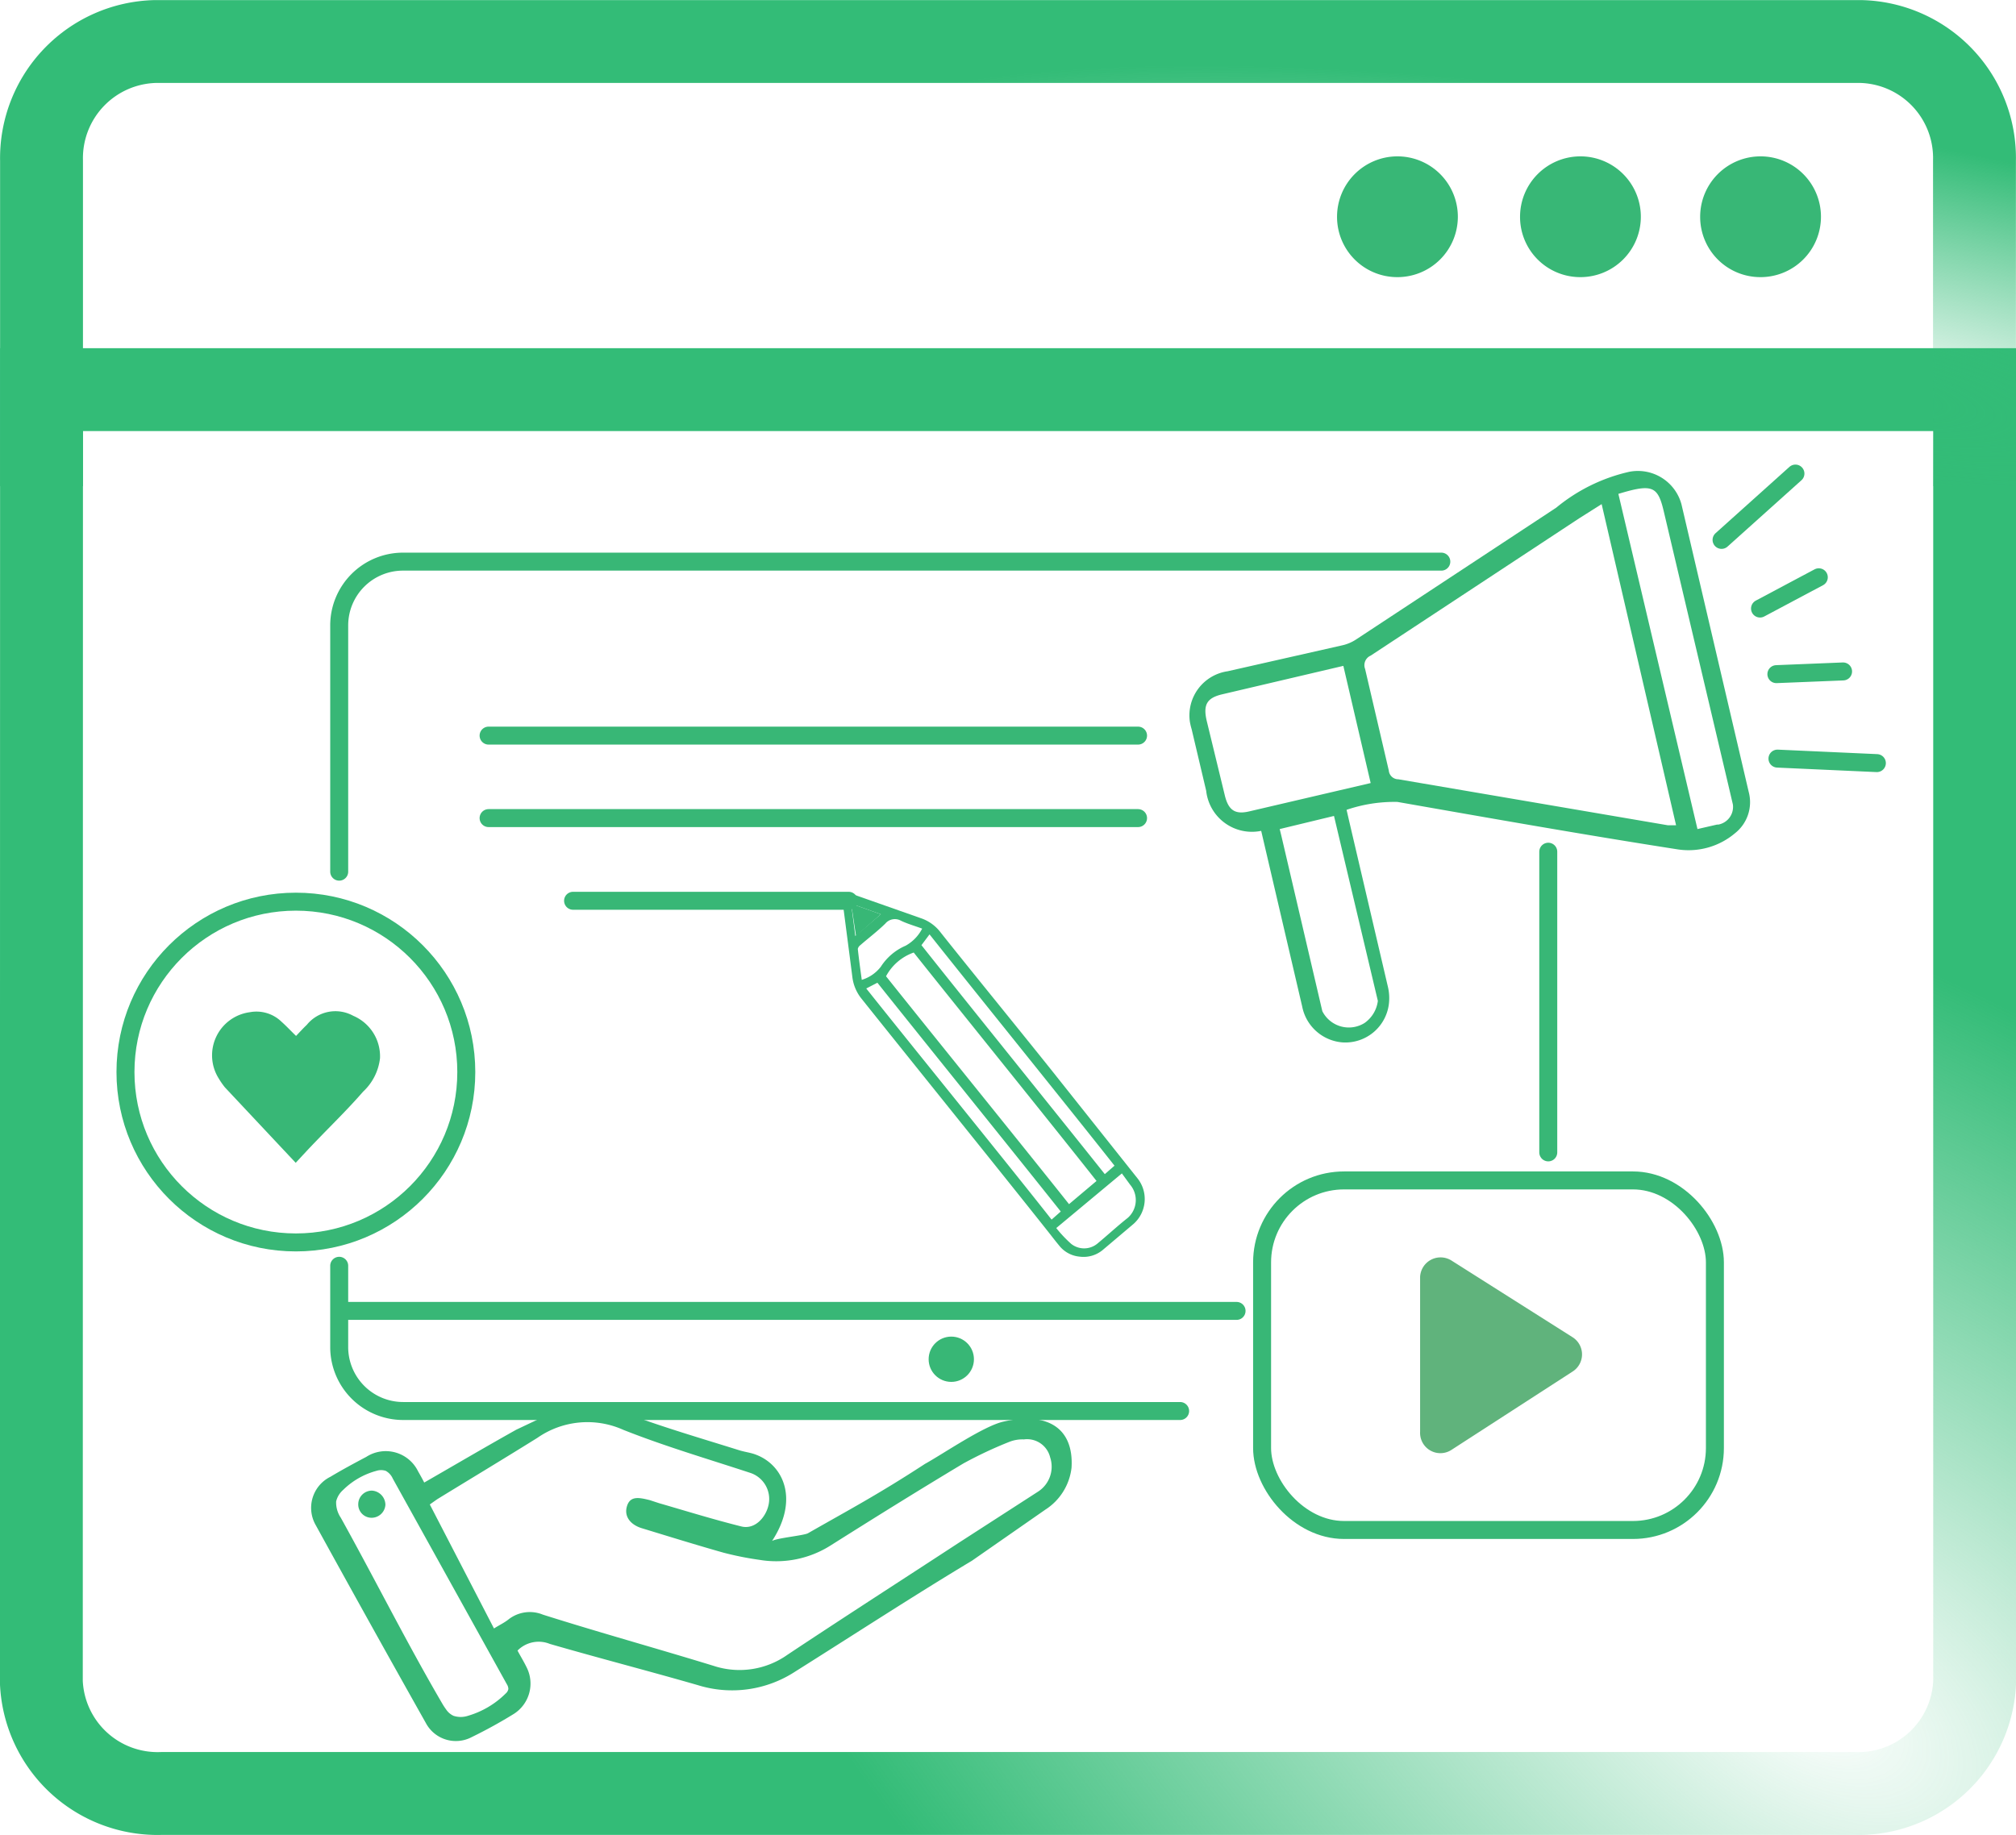
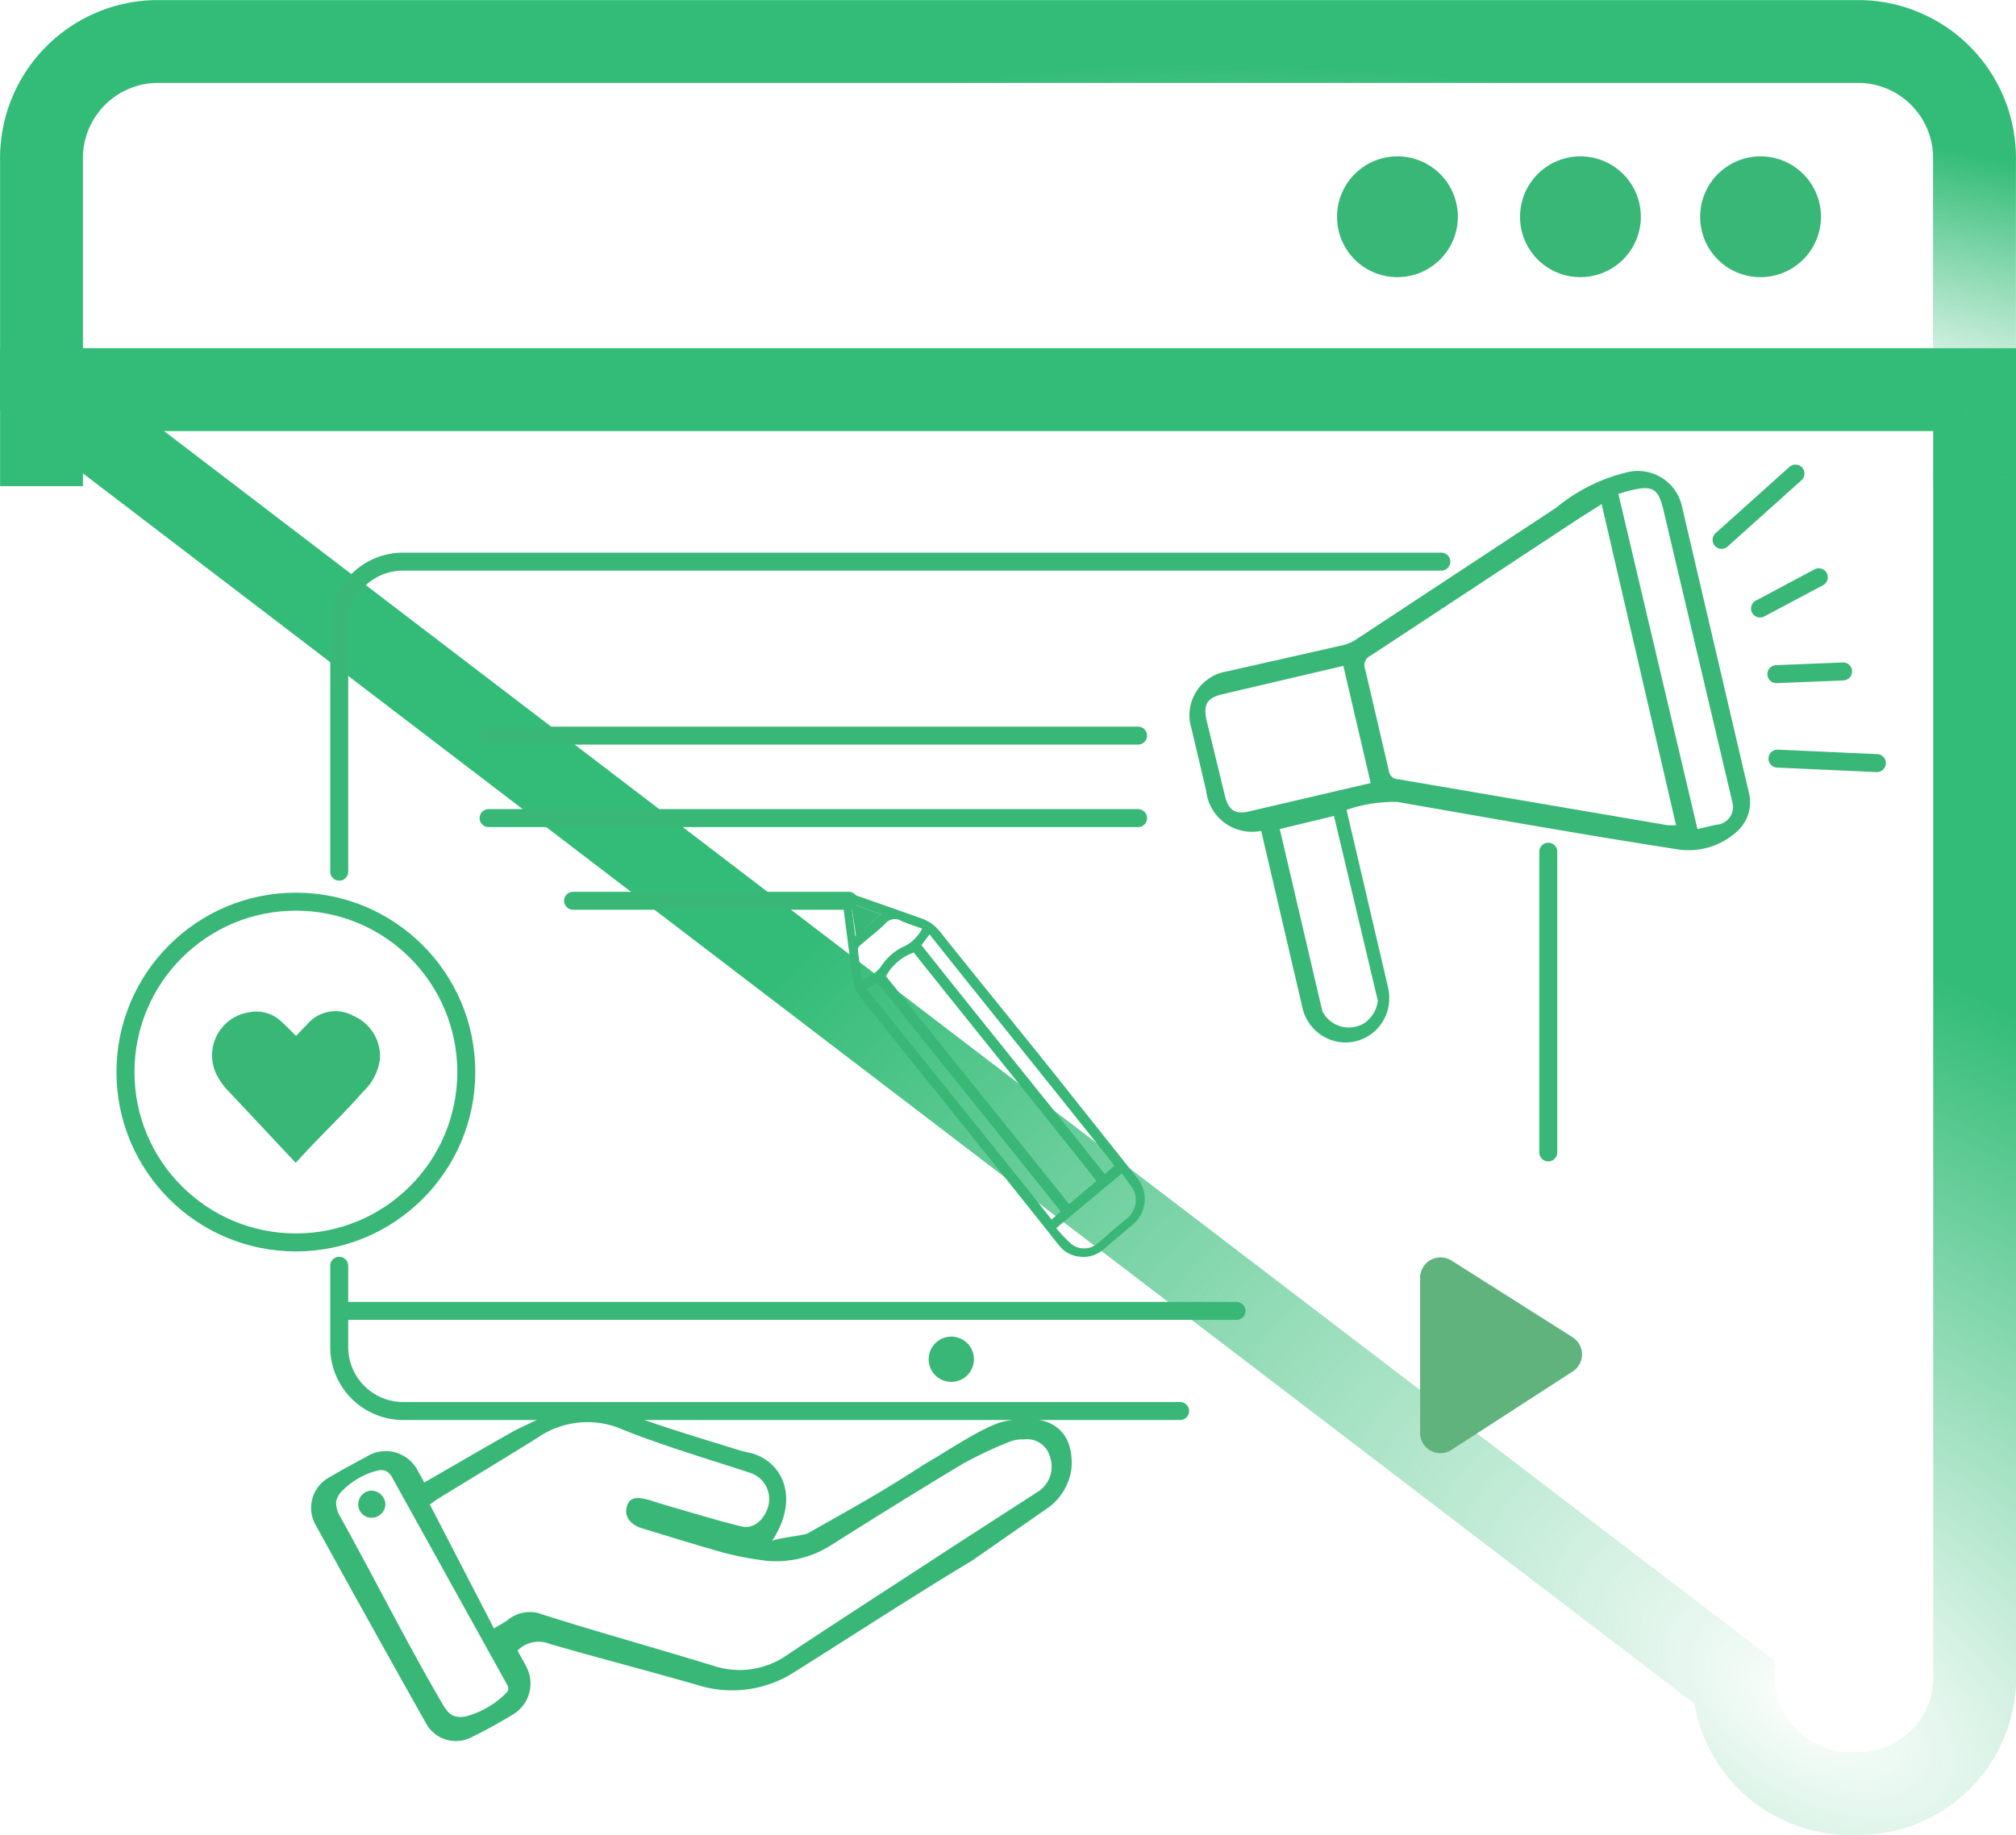
<svg xmlns="http://www.w3.org/2000/svg" xmlns:xlink="http://www.w3.org/1999/xlink" id="Layer_1" data-name="Layer 1" viewBox="0 0 112.15 102.1">
  <defs>
    <style>.cls-1,.cls-3,.cls-4,.cls-6{fill:none;}.cls-2{clip-path:url(#clip-path);}.cls-3,.cls-4,.cls-6{stroke-miterlimit:10;}.cls-3,.cls-4{stroke-width:4.61px;}.cls-3{stroke:url(#radial-gradient);}.cls-4{stroke:url(#radial-gradient-2);}.cls-5{fill:#38b776;}.cls-6{stroke:#38b776;stroke-linecap:round;}.cls-7{fill:#60b37c;}</style>
    <clipPath id="clip-path">
      <rect class="cls-1" width="112.15" height="102.1" />
    </clipPath>
    <radialGradient id="radial-gradient" cx="-888.56" cy="593.14" r="1" gradientTransform="matrix(60.94, 36.45, 20.09, -33.58, 42333.41, 52400.48)" gradientUnits="userSpaceOnUse">
      <stop offset="0" stop-color="#33bc77" stop-opacity="0" />
      <stop offset="0.07" stop-color="#33bc77" stop-opacity="0.08" />
      <stop offset="1" stop-color="#33bc77" />
    </radialGradient>
    <radialGradient id="radial-gradient-2" cx="-887.23" cy="570.06" r="1" gradientTransform="matrix(60.93, 11.55, 2.64, -13.94, 52657.03, 18215.79)" xlink:href="#radial-gradient" />
  </defs>
  <g class="cls-2">
-     <path class="cls-3" d="M2.31,21.68H109.85V93.57a6.47,6.47,0,0,1-6.7,6.22H9a6.47,6.47,0,0,1-6.7-6.22Z" />
+     <path class="cls-3" d="M2.31,21.68H109.85V93.57a6.47,6.47,0,0,1-6.7,6.22a6.47,6.47,0,0,1-6.7-6.22Z" />
    <path class="cls-4" d="M2.31,27.05V8.94A6.49,6.49,0,0,1,8.64,2.31h94.87a6.48,6.48,0,0,1,6.33,6.63V27.05" />
    <path class="cls-5" d="M97.94,15.42a3.36,3.36,0,1,0-3.36-3.36A3.35,3.35,0,0,0,97.94,15.42Z" />
    <path class="cls-5" d="M87.92,15.42a3.36,3.36,0,1,0-3.36-3.36A3.35,3.35,0,0,0,87.92,15.42Z" />
    <path class="cls-5" d="M77.74,15.42a3.36,3.36,0,1,0-3.36-3.36A3.35,3.35,0,0,0,77.74,15.42Z" />
  </g>
  <path class="cls-6" d="M65.65,78.51H22.43A3.56,3.56,0,0,1,18.87,75V70.43" />
  <line class="cls-6" x1="86.13" y1="47.39" x2="86.13" y2="64.12" />
  <path class="cls-6" d="M18.87,48.5V34.81a3.55,3.55,0,0,1,3.56-3.56H80.18" />
  <circle class="cls-5" cx="52.92" cy="75.63" r="1.26" />
  <line class="cls-6" x1="19.1" y1="72.94" x2="68.79" y2="72.94" />
  <path class="cls-5" d="M54.07,86.84C50.87,88.76,47.43,91,44.25,93a6.42,6.42,0,0,1-5.44.76c-2.74-.79-5.49-1.5-8.22-2.29a1.65,1.65,0,0,0-1.8.37c.17.32.35.61.5.92a2,2,0,0,1-.7,2.6,26.65,26.65,0,0,1-2.34,1.29,1.89,1.89,0,0,1-2.56-.78q-3.09-5.49-6.12-11a1.93,1.93,0,0,1,.81-2.7c.65-.39,1.32-.75,2-1.11a2,2,0,0,1,2.88.81c.11.19.22.39.34.62,1.74-1,3.44-2,5.12-2.94l2.11-1c1.69-.7,3.23-.17,4.79.38,1.8.64,3.64,1.18,5.46,1.75.33.11.68.14,1,.27,1.52.59,2.37,2.5.87,4.79.3-.17,1.77-.3,2-.43,2.31-1.32,3.87-2.14,6.51-3.86,1-.55,3.25-2.1,4.36-2.35,2.47-.56,3.92.37,3.79,2.56A3.2,3.2,0,0,1,58.15,84ZM27.48,90.61c.3-.19.56-.31.79-.49a1.92,1.92,0,0,1,1.93-.28c3.16,1,6.34,1.88,9.5,2.85a4.61,4.61,0,0,0,4.11-.62c3.16-2.1,6.35-4.15,9.53-6.23L57.74,83a1.65,1.65,0,0,0,.68-1.91,1.32,1.32,0,0,0-1.46-1,2,2,0,0,0-.77.12,22.78,22.78,0,0,0-2.6,1.22c-2.47,1.48-4.91,3-7.35,4.54a5.65,5.65,0,0,1-4,.82,17.18,17.18,0,0,1-2-.4c-1.52-.43-3-.89-4.54-1.36-.62-.19-1-.65-.82-1.23s.67-.48,1.27-.33l.52.17c1.52.44,3,.9,4.56,1.29.77.2,1.39-.52,1.53-1.22a1.53,1.53,0,0,0-1-1.75c-2.37-.78-4.76-1.48-7.08-2.4A4.87,4.87,0,0,0,29.9,80c-1.86,1.16-3.72,2.28-5.58,3.42l-.41.29Zm-2.66,4.51a1,1,0,0,0,.41.35,1.29,1.29,0,0,0,.8,0,4.93,4.93,0,0,0,2.1-1.24.44.44,0,0,0,.15-.25.5.5,0,0,0-.08-.26L21.85,82.27a.91.91,0,0,0-.39-.43.84.84,0,0,0-.52,0,4.18,4.18,0,0,0-1.85,1.06,1.23,1.23,0,0,0-.39.64,1.51,1.51,0,0,0,.26.91c1.91,3.44,3.69,7,5.65,10.35A3.53,3.53,0,0,0,24.82,95.12Z" />
  <path class="cls-5" d="M20.7,82.94a.8.8,0,0,1,.74.79.77.77,0,0,1-.79.72.74.74,0,0,1-.72-.78A.76.76,0,0,1,20.7,82.94Z" />
  <circle class="cls-6" cx="16.46" cy="59.65" r="9.48" />
  <path class="cls-5" d="M16.45,64.7l-3.94-4.2a4.26,4.26,0,0,1-.34-.49,2.42,2.42,0,0,1,1.73-3.69,2,2,0,0,1,1.76.53c.27.24.52.51.81.79.2-.21.39-.42.6-.62a2.05,2.05,0,0,1,2.58-.5,2.45,2.45,0,0,1,1.49,2.36,3,3,0,0,1-.94,1.86c-.87,1-1.8,1.9-2.7,2.84C17.17,63.92,16.85,64.27,16.45,64.7Z" />
-   <rect class="cls-6" x="70.21" y="65.68" width="25.19" height="19.45" rx="4.56" />
  <path class="cls-7" d="M79,71.05v8.62a1.13,1.13,0,0,0,1.75,1l6.74-4.36a1.13,1.13,0,0,0,0-1.9l-6.74-4.27A1.14,1.14,0,0,0,79,71.05Z" />
  <line class="cls-6" x1="27.18" y1="40.93" x2="63.31" y2="40.93" />
  <line class="cls-6" x1="27.18" y1="45.52" x2="63.31" y2="45.52" />
  <line class="cls-6" x1="31.88" y1="50.12" x2="47.21" y2="50.12" />
  <path class="cls-5" d="M58.91,69.29c-.2-.24-.39-.49-.58-.73-2.55-3.22-7.85-9.79-10.41-13a2.37,2.37,0,0,1-.5-1.17c-.18-1.42-.37-2.84-.55-4.26,0-.42.1-.54.47-.41l3.89,1.37a2.3,2.3,0,0,1,1.08.77c1.27,1.61,5.3,6.56,6.57,8.17l4.38,5.51A1.85,1.85,0,0,1,63,68.15l-1.62,1.37a1.67,1.67,0,0,1-1.33.4A1.64,1.64,0,0,1,58.91,69.29ZM61,65.71C58.54,62.59,53.31,56.12,50.83,53a2.8,2.8,0,0,0-1.54,1.32C51.76,57.42,57,63.89,59.47,67Zm1-.85c-2.5-3.17-7.76-9.68-10.29-12.87l-.45.6c2.48,3.13,7.71,9.61,10.2,12.74ZM48.19,55C50.71,58.17,56,64.68,58.5,67.86l.51-.45c-2.47-3.11-7.7-9.59-10.2-12.73ZM58.76,68.33a7,7,0,0,0,.83.88,1.16,1.16,0,0,0,1.44,0c.57-.47,1.14-1,1.7-1.44a1.32,1.32,0,0,0,.14-1.85l-.46-.63Zm-8.64-17.1a.69.69,0,0,0-.87.16c-.44.43-.93.8-1.39,1.2a.36.36,0,0,0-.14.21c.06.56.14,1.13.22,1.72A2.11,2.11,0,0,0,49,53.79a3.08,3.08,0,0,1,1.38-1.17,2.28,2.28,0,0,0,.92-.95C50.9,51.52,50.5,51.41,50.12,51.23ZM49,50.87l-1.65-.59.23,1.8Z" />
  <path class="cls-5" d="M47.62,52.08,49,50.87l-1.65-.59Z" />
  <path class="cls-5" d="M67.1,44l-.81-3.43a3.34,3.34,0,0,1-.1-.43,2.48,2.48,0,0,1,2.1-2.79L74.7,35.9a2.31,2.31,0,0,0,.74-.32l11.13-7.33a9.76,9.76,0,0,1,4.07-2,2.51,2.51,0,0,1,2.9,1.81l3.74,16a2.2,2.2,0,0,1-.76,2.3,4,4,0,0,1-3.19.9c-5.2-.81-10.4-1.73-15.59-2.64a8.22,8.22,0,0,0-2.83.44l.14.61,2.16,9.24a2.69,2.69,0,0,1,.07.75A2.44,2.44,0,0,1,74.68,58a2.48,2.48,0,0,1-2.24-2l-2.28-9.77A2.56,2.56,0,0,1,67.1,44Zm22-15.95-1.25.79-11.6,7.64a.58.58,0,0,0-.31.74l1.32,5.66a.53.53,0,0,0,.53.48l15,2.56.45,0Zm-14.37,9-.47.11L68,38.63c-.86.2-1.08.58-.87,1.48l1,4.12c.2.85.57,1.1,1.35.92l6.77-1.58Zm19.7,9.08,1.09-.25.07,0a1,1,0,0,0,.81-1.12l-.26-1.11L92.55,28.43c-.33-1.39-.64-1.52-2.52-.95Zm-23.24,0,.1.41,2.27,9.72a1.65,1.65,0,0,0,2.35.66,1.77,1.77,0,0,0,.74-1.23L74.21,45.4Z" />
  <line class="cls-6" x1="99.88" y1="26.35" x2="95.77" y2="30.04" />
  <line class="cls-6" x1="101.18" y1="32.12" x2="97.91" y2="33.86" />
  <line class="cls-6" x1="102.53" y1="37.36" x2="98.82" y2="37.51" />
  <line class="cls-6" x1="104.41" y1="42.46" x2="98.88" y2="42.21" />
</svg>